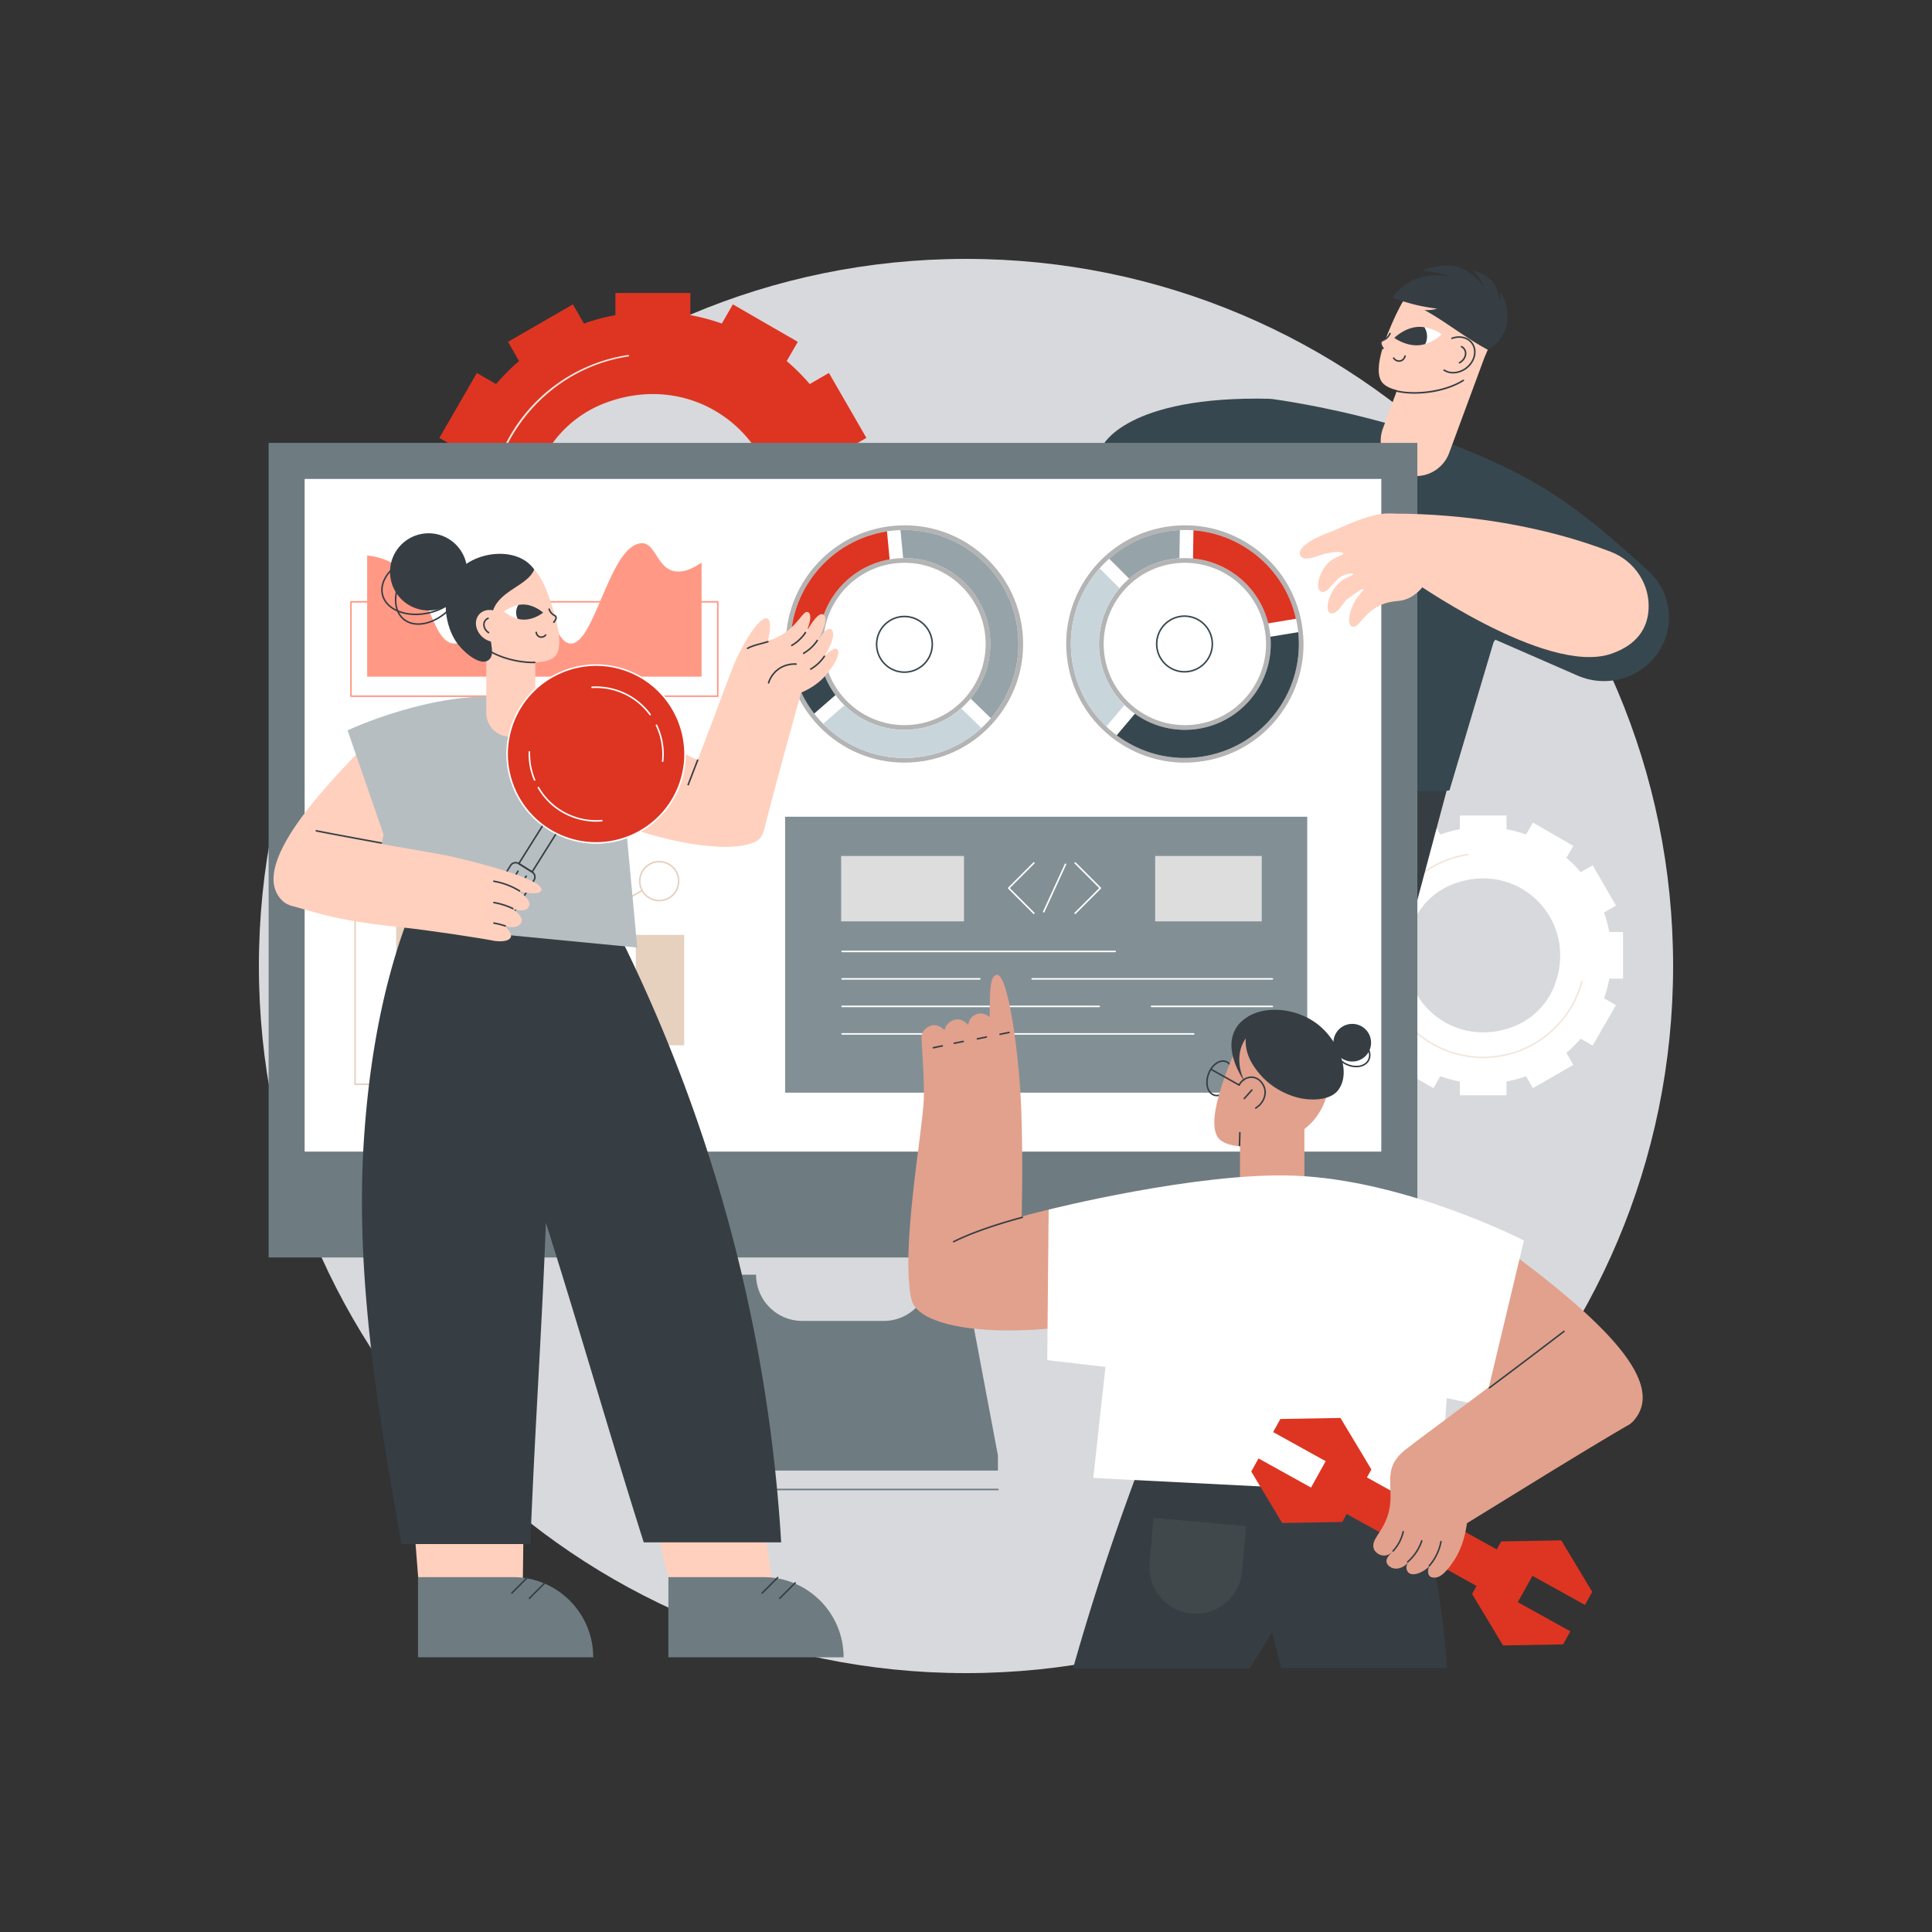
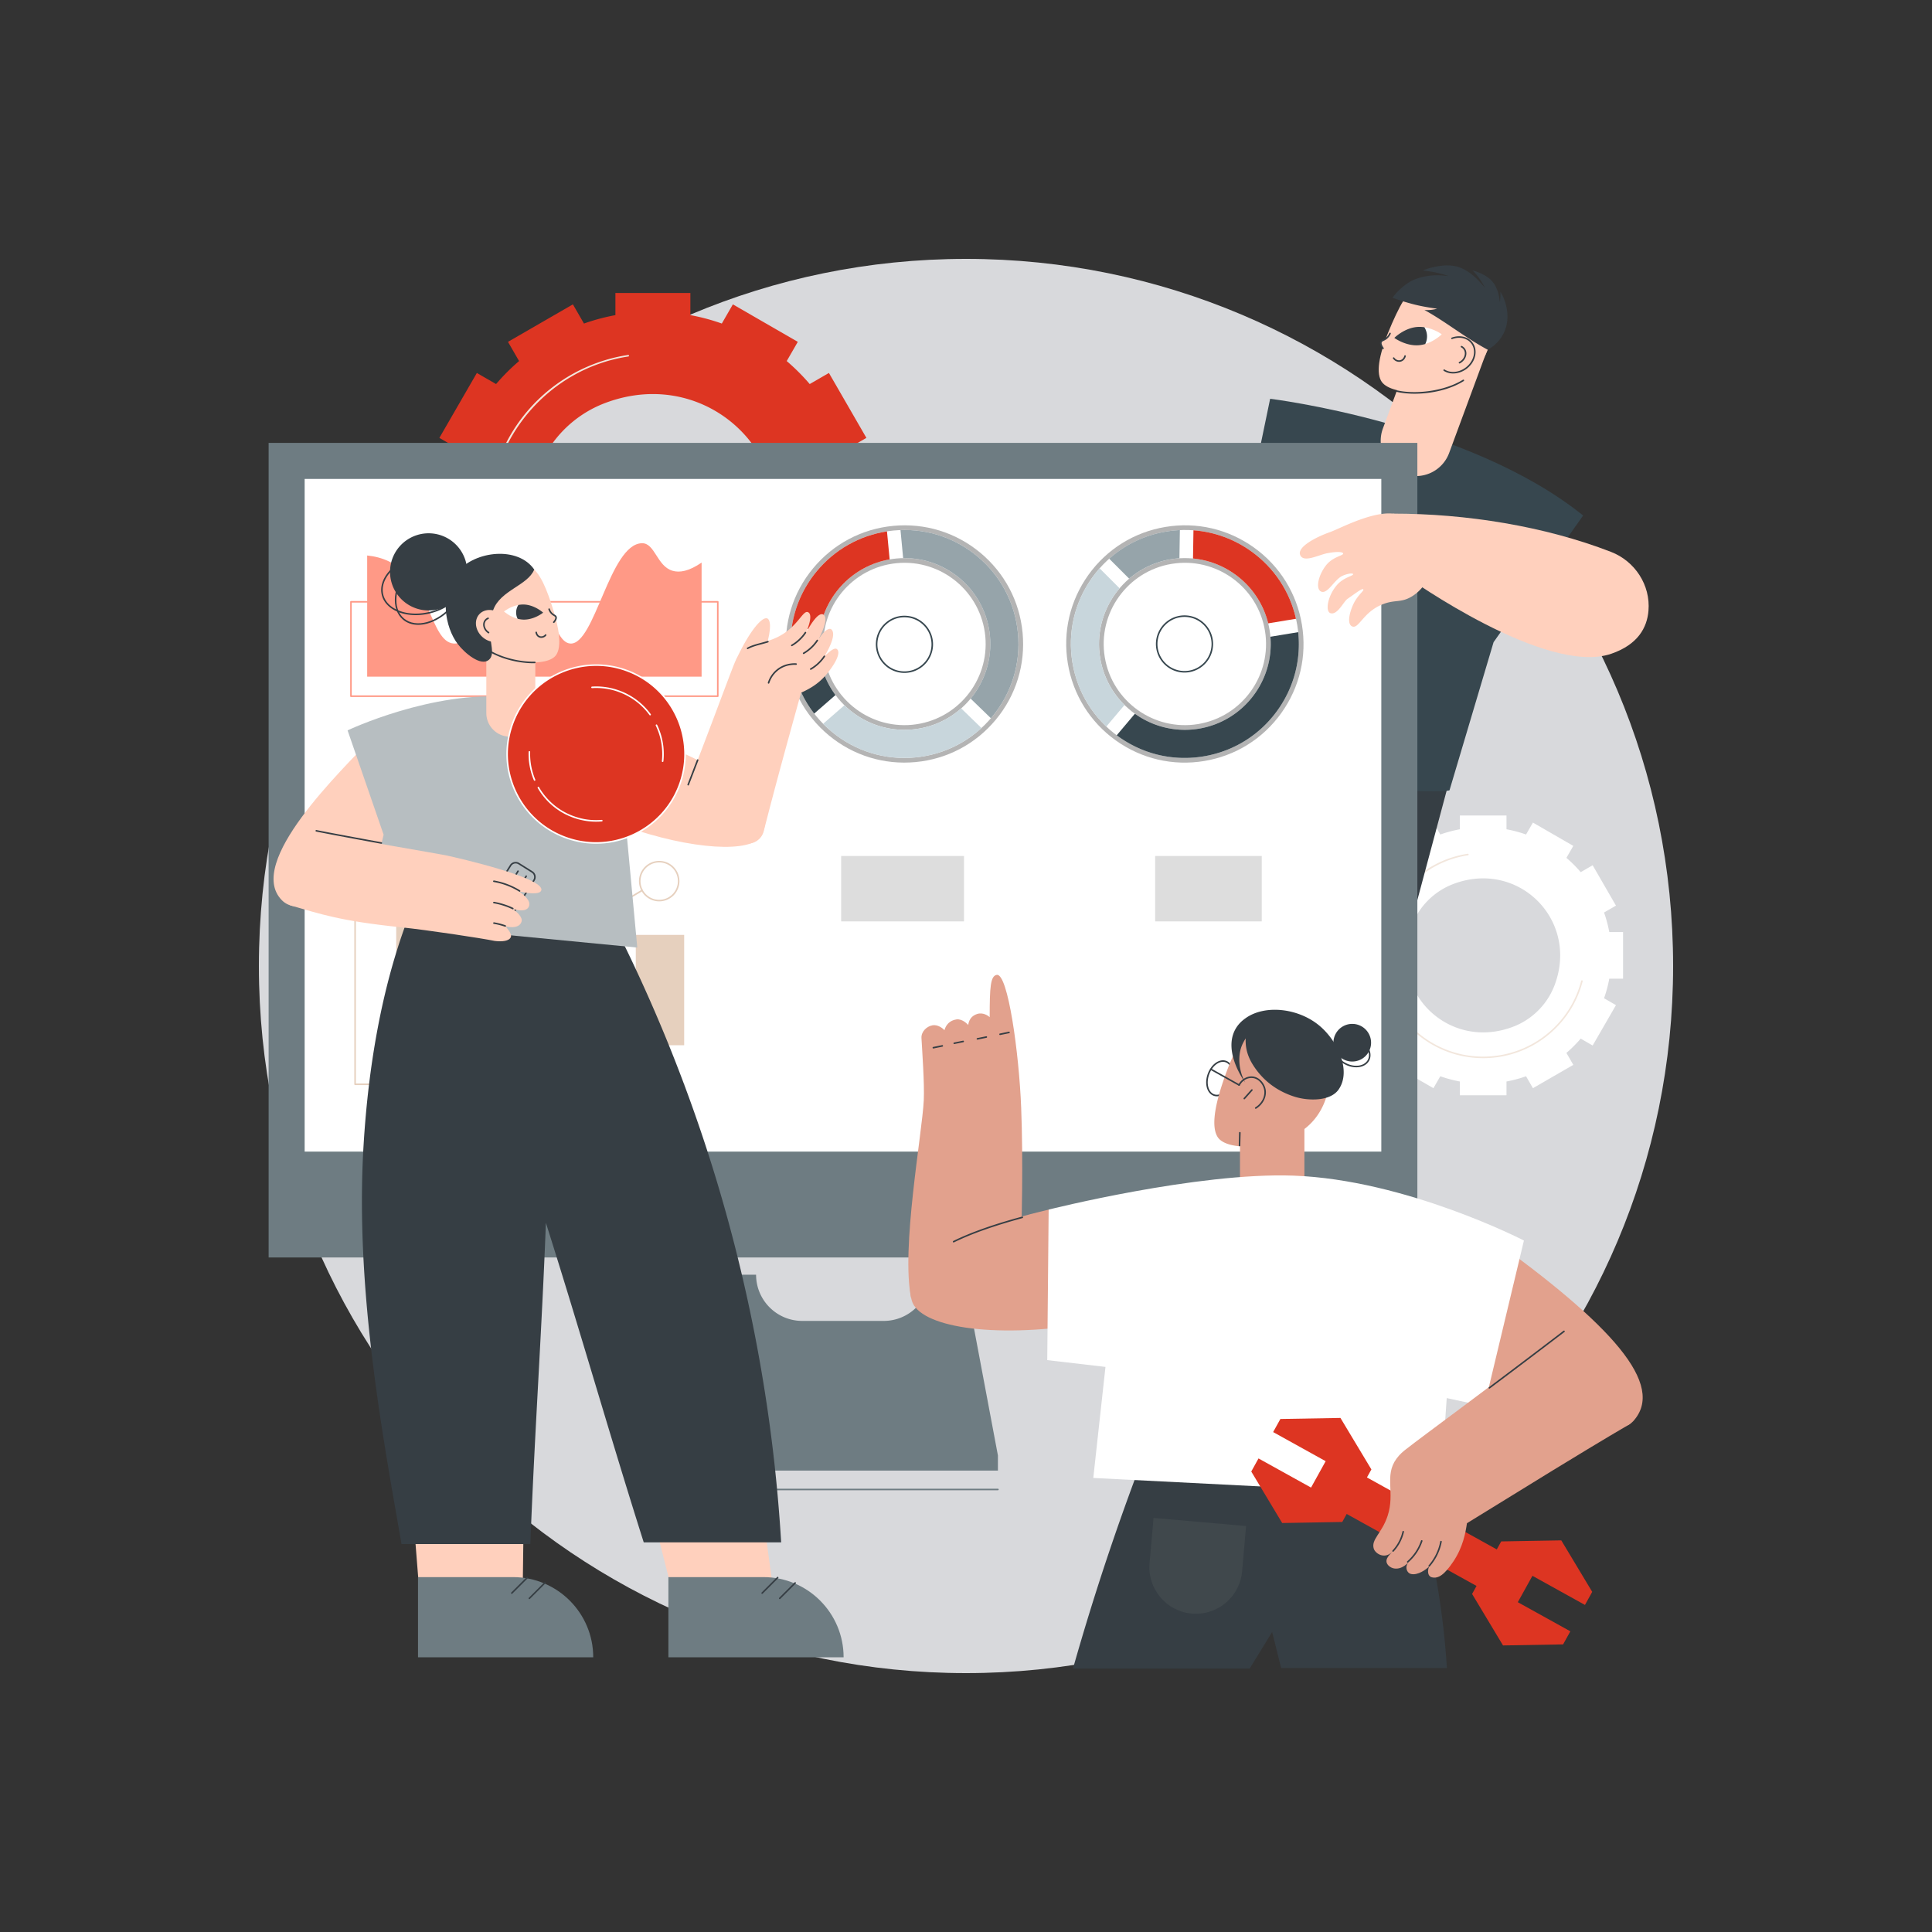
<svg xmlns="http://www.w3.org/2000/svg" width="470" height="470" fill="none">
  <rect width="100%" height="100%" fill="#333333" stroke="none" />
  <path fill="#D8D9DC" d="M235 407.02c95.005 0 172.02-77.016 172.02-172.02S330.005 62.98 235 62.98c-95.004 0-172.02 77.016-172.02 172.02S139.997 407.02 235 407.02Z" />
  <path fill="#DD3522" d="M213.541 116.866h-5.388a49.963 49.963 0 0 0-2.046-7.648l4.665-2.692-9.118-15.794-4.674 2.698a50.416 50.416 0 0 0-5.595-5.595l2.698-4.673-15.794-9.118-2.692 4.664a49.962 49.962 0 0 0-7.648-2.046v-5.388h-18.238v5.388a49.962 49.962 0 0 0-7.648 2.046l-2.692-4.664-15.794 9.118 2.698 4.673a50.347 50.347 0 0 0-5.595 5.595l-4.674-2.698-9.118 15.794 4.665 2.692a49.849 49.849 0 0 0-2.046 7.648h-5.388v18.238h5.388a49.818 49.818 0 0 0 2.046 7.648l-4.665 2.692 9.118 15.794 4.674-2.698a50.357 50.357 0 0 0 5.595 5.595l-2.698 4.674 15.794 9.118 2.692-4.664a49.96 49.96 0 0 0 7.648 2.045v5.388h18.238v-5.388a49.96 49.96 0 0 0 7.648-2.045l2.692 4.664 15.794-9.118-2.698-4.674a50.357 50.357 0 0 0 5.595-5.595l4.674 2.7 9.118-15.794-4.665-2.692a49.963 49.963 0 0 0 2.046-7.648h5.388v-18.24Zm-26.781 20.767a28.06 28.06 0 0 1-16.283 16.282c-25.458 9.624-49.203-14.12-39.577-39.579a28.057 28.057 0 0 1 16.282-16.283c25.459-9.624 49.204 14.121 39.578 39.58Z" />
  <path fill="#F2E6DC" d="M158.829 166.066c-22.102 0-40.082-17.98-40.082-40.082a40.055 40.055 0 0 1 9.806-26.267c6.261-7.21 14.882-11.957 24.273-13.369a.189.189 0 0 1 .056.372c-19.245 2.89-33.759 19.771-33.759 39.264 0 21.895 17.813 39.706 39.706 39.706 18.091 0 33.894-12.213 38.434-29.7a.188.188 0 1 1 .365.094c-4.583 17.653-20.537 29.982-38.799 29.982Z" />
  <path fill="#fff" d="M394.843 226.745h-3.352a30.94 30.94 0 0 0-1.273-4.756l2.901-1.675-5.672-9.823-2.906 1.678a31.321 31.321 0 0 0-3.48-3.479l1.679-2.907-9.823-5.672-1.676 2.901a31.17 31.17 0 0 0-4.756-1.273v-3.352h-11.344v3.352a30.94 30.94 0 0 0-4.756 1.273l-1.675-2.901-9.823 5.672 1.678 2.907a31.312 31.312 0 0 0-3.479 3.479l-2.907-1.678-5.672 9.823 2.901 1.675a31.17 31.17 0 0 0-1.273 4.756h-3.352v11.344h3.352a30.94 30.94 0 0 0 1.273 4.756l-2.901 1.676 5.672 9.823 2.907-1.679a31.493 31.493 0 0 0 3.479 3.48l-1.678 2.906 9.823 5.672 1.675-2.901a31.17 31.17 0 0 0 4.756 1.273v3.352h11.344v-3.352a30.94 30.94 0 0 0 4.756-1.273l1.676 2.901 9.823-5.672-1.679-2.906a31.416 31.416 0 0 0 3.48-3.48l2.906 1.679 5.672-9.823-2.901-1.676a31.17 31.17 0 0 0 1.273-4.756h3.352v-11.344Zm-16.657 12.918a17.445 17.445 0 0 1-10.127 10.127c-15.836 5.986-30.603-8.783-24.617-24.618a17.447 17.447 0 0 1 10.127-10.128c15.836-5.986 30.605 8.783 24.617 24.619Z" />
  <path fill="#F2E6DC" d="M360.813 257.419c-13.786 0-25.002-11.216-25.002-25.002a24.98 24.98 0 0 1 6.117-16.384 25.002 25.002 0 0 1 15.142-8.338.189.189 0 0 1 .056.373c-11.936 1.791-20.938 12.261-20.938 24.351 0 13.579 11.047 24.626 24.627 24.626 11.219 0 21.022-7.574 23.836-18.42a.188.188 0 0 1 .365.094c-2.858 11.011-12.811 18.702-24.201 18.702l-.002-.002Z" />
  <path fill="#363E44" d="m352.715 189.408-13.933 52.022-12.774-58.37 26.707 6.348Z" />
-   <path fill="#37474F" d="m360.695 154.271 23.07 10.075c7.243 3.164 15.76.583 19.911-6.033 3.942-6.281 2.818-14.414-2.696-19.434-5.76-5.245-12.777-11.426-16.815-14.229-7.696-5.343-23.47 29.621-23.47 29.621ZM268.223 108.476s5.553-12.28 40.764-11.464l1.31 14.752-42.074-3.288Z" />
  <path fill="#37474F" d="M308.988 97.012s48.149 5.85 76.144 28.399l-21.786 30.809-10.725 36.044c-3.012.838-27.578-.899-32.323-.196 0 0-.823.168-9.289.051-10.131-.139-3.632-10.359-26.786-19.443l18.119-43.612 6.646-32.052Z" />
  <path fill="#FFD0BD" d="M357.343 69.682c-.509-.333-5.442-3.451-10.391-1.553-3.682 1.414-5.72 4.634-8.322 10.553-3.065 6.969-3.924 11.564-2.681 13.906 1.963 3.702 13.592 3.807 20.118-.263 4.709-2.939 7.285-8.55 6.85-14.124-.434-5.558-5.245-8.304-5.57-8.519h-.004Z" />
  <path fill="#FFD0BD" d="M341.496 115.28a8.59 8.59 0 0 0 11.036-5.078l9.071-24.534a8.59 8.59 0 0 0-16.114-5.958l-9.071 24.534a8.59 8.59 0 0 0 5.078 11.036Z" />
  <path fill="#363E44" d="M344.142 95.778c-1.643 0-3.164-.163-4.429-.466a.187.187 0 0 1-.139-.227.188.188 0 0 1 .227-.14c4.256 1.018 11.436.337 16.085-2.564a.19.19 0 0 1 .26.06.19.19 0 0 1-.06.26c-3.456 2.156-8.041 3.076-11.942 3.076l-.002.001Z" />
  <path fill="#fff" d="M350.737 81.323s-1.649 1.653-4.017 2.364c-.499.148-.767-4.16-.228-4.08 2.408.363 4.245 1.716 4.245 1.716Z" />
  <path fill="#363E44" d="M339.199 82.201s2.753 2.027 5.937 1.786a7.44 7.44 0 0 0 1.591-.302 4.171 4.171 0 0 0-.215-4.072 7.591 7.591 0 0 0-1.714-.074c-3.187.243-5.599 2.662-5.599 2.662ZM340.358 88.024a1.8 1.8 0 0 1-1.476-.801.188.188 0 0 1 .051-.262.187.187 0 0 1 .261.051c.35.519.985.756 1.545.575.705-.227.886-1.007.888-1.015a.187.187 0 0 1 .223-.143.187.187 0 0 1 .143.224c-.009.041-.229.998-1.139 1.292a1.6 1.6 0 0 1-.496.077v.002Z" />
  <path fill="#FFD0BD" d="M338.146 81.135a3.12 3.12 0 0 1-.911 1.192c-.589.46-1.059.446-1.249.831-.127.258-.139.716.472 1.585l1.687-3.608h.001Z" />
  <path fill="#363E44" d="M336.46 84.93a.194.194 0 0 1-.154-.078c-.539-.765-.699-1.346-.487-1.777.136-.274.371-.385.641-.511.196-.092.416-.196.658-.385.359-.28.647-.658.856-1.12a.188.188 0 1 1 .342.153 3.289 3.289 0 0 1-.966 1.264c-.277.216-.529.332-.732.428-.254.119-.391.188-.464.339-.141.285.017.769.457 1.393a.188.188 0 0 1-.154.295h.003ZM353.508 90.853a4.25 4.25 0 0 1-2.284-.637.188.188 0 0 1 .201-.318c1.459.925 3.521.73 5.134-.487.987-.745 1.67-1.765 1.924-2.878.25-1.102.047-2.159-.57-2.978-.98-1.301-2.839-1.73-4.629-1.068a.186.186 0 0 1-.24-.111.186.186 0 0 1 .111-.24c1.945-.72 3.98-.241 5.061 1.193.684.91.911 2.078.635 3.288-.273 1.2-1.006 2.3-2.062 3.097-1 .754-2.166 1.14-3.279 1.14l-.002-.001Z" />
  <path fill="#363E44" d="M355.057 88.42a.19.19 0 0 1-.167-.101.19.19 0 0 1 .081-.254 2.85 2.85 0 0 0 .391-.244c.989-.747 1.289-2.023.669-2.847-.15-.199-.34-.357-.568-.47a.188.188 0 0 1 .168-.337c.28.14.517.335.701.58.744.989.412 2.502-.743 3.373-.141.105-.289.199-.444.278a.175.175 0 0 1-.086.02l-.002.002ZM344.337 67.911c3.739-1.393 6.63-.857 8.063-.769a28.228 28.228 0 0 0-6.274-1.325c.598-.256 1.234-.48 1.909-.658 1.919-.506 4.057-.833 6.1-.38 3.583.796 6.191 4.208 7.099 5.193a16.588 16.588 0 0 0-3.025-4.217c1.942.596 3.64 1.372 4.83 2.717.53.597.836 1.218 1.192 2.086.395.969.53 2.115.65 2.89.043-.306.098-.756.119-1.301.009-.224.026-.645.015-1.14a10.57 10.57 0 0 1 1.064 2.25c1.959 5.88-.867 10.025-4.159 11.824-5.519-2.966-10.353-6.909-15.403-9.672a8.94 8.94 0 0 0 3.095-.309c-3.277-.447-5.106-.9-6.127-1.178-1.604-.435-2.922-.828-4.706-1.487.497-.826 2.845-3.512 5.559-4.524h-.001Z" />
  <path fill="#6E7C82" d="M65.348 305.906h279.455V107.743H65.348v198.163Z" />
  <path fill="#fff" d="M336.033 280.152V116.509H74.113v163.643h261.92Z" />
  <path fill="#6E7C82" d="M175.659 310.104h8.274c0 6.206 5.03 11.237 11.236 11.237h19.812c6.206 0 11.236-5.031 11.236-11.237h8.274l8.274 43.968v3.677h-75.38v-3.677l8.274-43.968ZM242.766 362.533h-75.381a.188.188 0 0 1 0-.376h75.381a.188.188 0 0 1 0 .376Z" />
  <path fill="#fff" d="M302.053 234.837a7.203 7.203 0 1 0-14.32-1.57 7.203 7.203 0 0 0 14.32 1.57Z" />
  <path fill="#E6D0BE" d="M166.295 263.961h-79.91a.188.188 0 0 1-.188-.188v-60.255a.188.188 0 0 1 .376 0v60.067h79.722a.188.188 0 0 1 0 .376ZM145.3 223.316a.185.185 0 0 1-.161-.092.188.188 0 0 1 .065-.258l10.906-6.518a.188.188 0 1 1 .192.324l-10.906 6.518a.188.188 0 0 1-.096.026ZM138.395 221.573a.19.19 0 0 1-.158-.084l-14.777-22.497a.187.187 0 0 1 .314-.204l14.777 22.496a.187.187 0 0 1-.158.289h.002ZM105.702 206.971a.182.182 0 0 1-.149-.073.186.186 0 0 1 .034-.263l11.479-8.868a.188.188 0 1 1 .23.297l-11.48 8.868a.187.187 0 0 1-.114.039Z" />
  <path fill="#E6D0BE" d="M101.979 214.668a4.926 4.926 0 0 1-4.921-4.922 4.926 4.926 0 0 1 4.921-4.922 4.926 4.926 0 0 1 4.922 4.922 4.926 4.926 0 0 1-4.922 4.922Zm0-9.468a4.552 4.552 0 0 0-4.545 4.546 4.552 4.552 0 0 0 4.545 4.546 4.552 4.552 0 0 0 4.546-4.546 4.552 4.552 0 0 0-4.546-4.546ZM121.063 199.94a4.927 4.927 0 0 1-4.921-4.922 4.926 4.926 0 0 1 4.921-4.922 4.926 4.926 0 0 1 4.922 4.922 4.926 4.926 0 0 1-4.922 4.922Zm0-9.466a4.551 4.551 0 0 0-4.545 4.546 4.551 4.551 0 0 0 4.545 4.546 4.552 4.552 0 0 0 4.546-4.546 4.552 4.552 0 0 0-4.546-4.546ZM141.131 230.313a4.928 4.928 0 0 1-4.922-4.922 4.926 4.926 0 0 1 4.922-4.922 4.926 4.926 0 0 1 4.922 4.922 4.926 4.926 0 0 1-4.922 4.922Zm0-9.468a4.552 4.552 0 0 0-4.546 4.546 4.552 4.552 0 0 0 4.546 4.546 4.552 4.552 0 0 0 4.546-4.546 4.552 4.552 0 0 0-4.546-4.546ZM160.367 219.274a4.926 4.926 0 0 1-4.922-4.922 4.926 4.926 0 0 1 4.922-4.922 4.926 4.926 0 0 1 4.922 4.922 4.926 4.926 0 0 1-4.922 4.922Zm0-9.468a4.552 4.552 0 0 0-4.546 4.546 4.552 4.552 0 0 0 4.546 4.546 4.552 4.552 0 0 0 4.546-4.546 4.552 4.552 0 0 0-4.546-4.546ZM108.157 222H96.385v32.28h11.772V222ZM127.585 215.568h-11.773v38.711h11.773v-38.711ZM147.013 233.419H135.24v20.86h11.773v-20.86ZM166.442 227.429h-11.773v26.85h11.773v-26.85Z" />
  <path fill="#B4B4B4" d="M292.939 185.135c-7.607 1.254-15.247-.529-21.511-5.02-6.266-4.491-10.408-11.154-11.662-18.761-1.254-7.606.529-15.246 5.02-21.51 4.491-6.267 11.154-10.406 18.76-11.662 7.607-1.254 15.247.528 21.511 5.019 6.266 4.492 10.406 11.155 11.662 18.761 1.254 7.606-.528 15.247-5.02 21.511-4.491 6.266-11.154 10.408-18.76 11.662Zm-7.907-47.961c-10.745 1.771-18.043 11.953-16.272 22.697 1.771 10.744 11.953 18.043 22.698 16.272 10.744-1.771 18.042-11.953 16.271-22.698-1.771-10.744-11.953-18.042-22.697-16.271Z" />
  <path fill="#fff" d="M292.756 184.012c-7.306 1.205-14.643-.508-20.663-4.822-6.018-4.315-9.996-10.714-11.201-18.02-1.205-7.306.507-14.643 4.822-20.663 4.315-6.018 10.714-9.996 18.02-11.201 7.305-1.205 14.643.507 20.663 4.822 6.018 4.315 9.996 10.714 11.201 18.02 1.205 7.305-.508 14.643-4.822 20.663-4.315 6.018-10.714 9.996-18.02 11.201Zm-7.909-47.963c-11.363 1.875-19.084 12.643-17.21 24.008 1.875 11.363 12.643 19.084 24.008 17.209 11.363-1.874 19.084-12.643 17.209-24.007-1.874-11.363-12.643-19.084-24.007-17.21Z" />
  <path fill="#DD3522" d="M290.226 135.865c8.677.829 16.148 7.071 18.295 15.777l6.758-1.115c-1.494-6.629-5.314-12.406-10.883-16.399-4.198-3.01-9.039-4.751-14.062-5.121l-.109 6.858h.001Z" />
  <path fill="#37474F" d="M309.057 154.9c.916 10.742-6.598 20.582-17.414 22.366a20.808 20.808 0 0 1-15.553-3.636l-4.424 5.244c.141.105.282.21.427.314 6.018 4.314 13.355 6.027 20.663 4.822 7.306-1.205 13.705-5.183 18.02-11.201 3.991-5.569 5.754-12.267 5.042-19.024l-6.759 1.115h-.002Z" />
  <path fill="#96A4AA" d="M274.694 140.77a20.757 20.757 0 0 1 10.152-4.721 20.888 20.888 0 0 1 2.075-.236l.109-6.853a28.232 28.232 0 0 0-3.297.346c-5.245.865-10.022 3.158-13.895 6.61l4.856 4.856v-.002Z" />
  <path fill="#C8D6DC" d="M265.714 140.507c-4.315 6.018-6.027 13.356-4.822 20.663.994 6.033 3.882 11.448 8.245 15.58l4.426-5.247a20.784 20.784 0 0 1-5.928-11.446c-1.039-6.303.875-12.425 4.727-16.946l-4.855-4.854a27.935 27.935 0 0 0-1.793 2.25Z" />
  <path fill="#37474F" d="M288.157 163.614a6.965 6.965 0 0 1-6.956-6.956 6.965 6.965 0 0 1 6.956-6.956 6.965 6.965 0 0 1 6.956 6.956 6.965 6.965 0 0 1-6.956 6.956Zm0-13.536a6.588 6.588 0 0 0-6.58 6.58 6.587 6.587 0 0 0 6.58 6.58 6.586 6.586 0 0 0 6.58-6.58 6.587 6.587 0 0 0-6.58-6.58Z" />
  <path fill="#B4B4B4" d="M248.766 153.934c.727 7.674-1.578 15.173-6.49 21.114-4.913 5.941-11.844 9.615-19.518 10.342-7.674.728-15.174-1.577-21.115-6.49-5.94-4.912-9.614-11.844-10.341-19.518-.728-7.674 1.577-15.173 6.489-21.114 4.913-5.941 11.844-9.614 19.519-10.342 7.674-.727 15.173 1.577 21.114 6.49 5.941 4.912 9.614 11.844 10.342 19.518Zm-48.392 4.589c1.029 10.84 10.685 18.823 21.525 17.796 10.84-1.028 18.822-10.684 17.796-21.524-1.029-10.84-10.684-18.823-21.524-17.796-10.841 1.028-18.823 10.684-17.797 21.524Z" />
  <path fill="#fff" d="M247.632 154.041c.699 7.372-1.515 14.574-6.232 20.282-4.719 5.707-11.376 9.234-18.749 9.934-7.374.699-14.574-1.516-20.282-6.233-5.708-4.718-9.234-11.376-9.934-18.749-.699-7.371 1.515-14.574 6.232-20.281 4.719-5.708 11.376-9.235 18.75-9.934 7.371-.7 14.573 1.515 20.281 6.232 5.708 4.719 9.235 11.376 9.934 18.749Zm-48.391 4.589c1.086 11.466 11.3 19.909 22.765 18.823 11.466-1.087 19.909-11.301 18.822-22.765-1.086-11.466-11.3-19.909-22.765-18.823-11.466 1.087-19.909 11.301-18.822 22.765Z" />
  <path fill="#DD3522" d="M199.426 153.251c1.423-8.599 8.164-15.621 16.999-17.164l-.647-6.819c-6.716 1.034-12.743 4.448-17.108 9.729-3.292 3.982-5.362 8.689-6.078 13.677l6.834.581v-.004Z" />
  <path fill="#96A4AA" d="M219.711 135.773c10.78-.173 20.08 8.001 21.114 18.913.544 5.728-1.293 11.145-4.696 15.266l4.928 4.773c.114-.134.229-.267.342-.404 4.719-5.708 6.931-12.91 6.232-20.282-.699-7.371-4.226-14.03-9.934-18.749-5.281-4.365-11.842-6.586-18.633-6.339l.647 6.82v.002Z" />
  <path fill="#37474F" d="M203.251 169.083a20.773 20.773 0 0 1-4.012-10.453 20.965 20.965 0 0 1-.094-2.087l-6.829-.579a28.092 28.092 0 0 0 .119 3.313c.502 5.292 2.461 10.216 5.638 14.318l5.178-4.51v-.002Z" />
  <path fill="#C8D6DC" d="M202.369 178.024c5.707 4.719 12.91 6.932 20.281 6.233 6.088-.578 11.688-3.086 16.112-7.156l-4.93-4.775a20.766 20.766 0 0 1-11.827 5.125c-6.362.603-12.334-1.728-16.581-5.881l-5.176 4.509a28.01 28.01 0 0 0 2.121 1.943v.002Z" />
  <path fill="#37474F" d="M220.034 163.701a6.917 6.917 0 0 1-5.251-2.388 6.912 6.912 0 0 1-1.694-5.048 6.908 6.908 0 0 1 2.371-4.766 6.915 6.915 0 0 1 5.048-1.694c3.825.264 6.724 3.591 6.461 7.419a6.966 6.966 0 0 1-6.935 6.477Zm-.015-13.536a6.524 6.524 0 0 0-4.311 1.618 6.536 6.536 0 0 0-2.243 4.508 6.546 6.546 0 0 0 1.602 4.776 6.533 6.533 0 0 0 4.508 2.242c3.619.249 6.768-2.491 7.018-6.111a6.588 6.588 0 0 0-6.574-7.033Z" />
  <path fill="#FF9986" d="M174.615 169.555H85.377a.188.188 0 0 1-.188-.188v-22.962c0-.104.085-.188.189-.188h89.237c.104 0 .188.084.188.188v22.962a.188.188 0 0 1-.188.188Zm-89.05-.376h88.862v-22.586H85.566v22.586Z" />
  <path fill="#FF9986" d="M163.584 138.847c-3.805-1.154-4.256-6.777-7.43-6.698-7.86.199-11.428 24.731-17.39 24.408-4.922-.267-5.726-17.163-11.424-17.71-6.082-.584-10.372 18.161-16.941 17.71-5.768-.397-5.539-15.061-15.758-19.971-1.717-.826-3.518-1.271-5.32-1.448v29.48h81.358v-27.756c-3.07 2.109-5.356 2.51-7.091 1.983l-.004.002Z" />
-   <path fill="#829096" d="M318.013 198.688H190.994v67.123h127.019v-67.123Z" />
  <path fill="#fff" d="M251.519 222.362a.193.193 0 0 1-.134-.054l-6.125-6.125a.188.188 0 0 1 0-.265l6.125-6.125a.186.186 0 0 1 .265 0 .186.186 0 0 1 0 .265l-5.991 5.991 5.991 5.992a.186.186 0 0 1 0 .265.181.181 0 0 1-.133.055l.002.001ZM261.552 222.362a.197.197 0 0 1-.134-.054.189.189 0 0 1 0-.266l5.992-5.991-5.992-5.992a.188.188 0 0 1 .265-.265l6.125 6.125a.186.186 0 0 1 0 .265l-6.125 6.125a.181.181 0 0 1-.133.055l.002-.002ZM253.915 221.987a.188.188 0 0 1-.171-.267l5.286-11.538a.189.189 0 0 1 .25-.092.188.188 0 0 1 .092.25l-5.286 11.537c-.032.07-.1.11-.171.11Z" />
  <path fill="#DDD" d="M306.95 208.236h-25.934v15.908h25.934v-15.908Z" />
-   <path fill="#fff" d="M271.286 231.638h-66.422a.188.188 0 1 1 0-.376h66.422a.188.188 0 0 1 0 .376ZM309.513 238.327h-58.425a.188.188 0 0 1 0-.376h58.425a.188.188 0 0 1 0 .376ZM238.345 238.327h-33.483a.188.188 0 1 1 0-.376h33.483a.188.188 0 0 1 0 .376ZM309.513 245.016h-29.366a.188.188 0 0 1 0-.376h29.366a.188.188 0 0 1 0 .376ZM267.406 245.016h-62.542a.188.188 0 1 1 0-.376h62.542a.188.188 0 0 1 0 .376ZM290.4 251.707h-85.536a.188.188 0 0 1 0-.376H290.4a.19.19 0 0 1 .188.188.19.19 0 0 1-.188.188Z" />
+   <path fill="#fff" d="M271.286 231.638h-66.422a.188.188 0 1 1 0-.376h66.422a.188.188 0 0 1 0 .376M309.513 238.327h-58.425a.188.188 0 0 1 0-.376h58.425a.188.188 0 0 1 0 .376ZM238.345 238.327h-33.483a.188.188 0 1 1 0-.376h33.483a.188.188 0 0 1 0 .376ZM309.513 245.016h-29.366a.188.188 0 0 1 0-.376h29.366a.188.188 0 0 1 0 .376ZM267.406 245.016h-62.542a.188.188 0 1 1 0-.376h62.542a.188.188 0 0 1 0 .376ZM290.4 251.707h-85.536a.188.188 0 0 1 0-.376H290.4a.19.19 0 0 1 .188.188.19.19 0 0 1-.188.188Z" />
  <path fill="#DDD" d="M234.513 208.236h-29.886v15.908h29.886v-15.908Z" />
  <path fill="#FFD0BD" d="M323.644 129.41c2.675-.957 13.158-6.714 17.768-3.584 4.643 3.155 6.373 9.109 6.138 14.713a1.156 1.156 0 0 1-.051.049c-.711 1.382-1.987 3.339-4.217 4.617-2.543 1.459-3.891.64-6.815 1.76-4.935 1.891-5.907 6.227-7.586 5.396-1.15-.572-.693-3.121.329-5.338 1.051-2.276 2.689-3.307 2.444-3.637-.267-.363-1.795.898-3.84 2.293-.95.649-2.463 4.033-4.15 3.486-1.346-.436-.654-4.349 1.657-6.934 1.635-1.827 3.995-2.145 3.848-2.568-.111-.318-1.511-.094-2.662.459-1.899.912-3.484 4.358-5.027 3.824-1.514-.525-.85-3.929 1.126-6.441 1.666-2.117 4.315-2.344 4.134-2.873-.126-.37-1.333-.515-3.837-.052-2.091.385-5.905 2.481-6.634.355-.615-1.788 3.34-4.083 7.379-5.525h-.004Z" />
  <path fill="#FFD0BD" d="M391.897 134.251c5.847 2.263 9.652 8.086 9.129 14.329-.344 4.095-2.553 8.227-9.061 10.464-15.847 5.448-49.512-18.569-49.512-18.569l-3.67-15.525c17.952-.017 37.019 3.072 53.114 9.301Z" />
  <path fill="#363E44" d="M296.026 266.701c-.265 0-.526-.045-.776-.134-.807-.287-1.397-1.008-1.666-2.026-.261-.995-.184-2.161.216-3.283.402-1.122 1.081-2.074 1.914-2.675.853-.619 1.767-.799 2.574-.512.806.288 1.396 1.008 1.665 2.027.262.995.185 2.16-.216 3.283-.402 1.122-1.081 2.073-1.914 2.675-.588.427-1.207.645-1.797.645Zm1.487-8.387c-.513 0-1.056.194-1.579.573-.773.559-1.404 1.446-1.78 2.497-.376 1.053-.45 2.139-.207 3.061.235.895.744 1.524 1.429 1.769.684.244 1.475.081 2.227-.463.773-.558 1.405-1.445 1.781-2.496.376-1.053.449-2.14.206-3.061-.236-.895-.744-1.525-1.428-1.769a1.896 1.896 0 0 0-.649-.111Z" />
  <path fill="#E2A18D" d="M297.956 261.925c2.265-6.35 4.145-9.853 7.87-11.599 5.004-2.346 10.37.53 10.924.838.356.198 5.565 2.694 6.434 8.443.857 5.678-1.324 11.611-5.86 15.046v12.684a7.374 7.374 0 0 1-7.374 7.374h-.923a7.373 7.373 0 0 1-7.373-7.374v-8.473c-2.583-.216-4.627-.964-5.446-2.273-1.467-2.344-.918-7.187 1.748-14.666Z" />
  <path fill="#363E44" d="M301.439 264.144a.188.188 0 0 1-.092-.025l-6.787-3.799a.188.188 0 0 1 .185-.327l6.786 3.799a.188.188 0 0 1-.092.352ZM301.538 278.853h-.006a.186.186 0 0 1-.182-.194l.082-3.102a.188.188 0 0 1 .188-.182h.006a.186.186 0 0 1 .182.194l-.082 3.102a.188.188 0 0 1-.188.182ZM302.699 267.43a.187.187 0 0 1-.137-.314c.352-.383.662-.736.991-1.109.269-.304.545-.616.857-.962a.187.187 0 0 1 .265-.013.187.187 0 0 1 .013.265c-.312.346-.586.658-.855.96-.331.374-.643.728-.997 1.115a.185.185 0 0 1-.139.06l.002-.002ZM303.039 247.681c-.558.397-1.711 1.233-2.54 2.76-2.95 5.439 2.1 12.474 2.429 12.917a11.615 11.615 0 0 1-1.434-5.63c.011-2.79 1.026-4.225 1.545-5.129-.06 1.502.055 3.73 1.767 6.452 2.886 4.589 6.902 6.755 10.293 7.795 3.102.951 8.534 1.148 10.575-1.837 3.055-4.467-.139-11.564-4.527-15.343-5.143-4.429-13.361-5.352-18.106-1.987l-.002.002Z" />
  <path fill="#363E44" d="M328.867 258.241a4.58 4.58 0 1 0 0-9.158 4.58 4.58 0 0 0 0 9.158Z" />
  <path fill="#363E44" d="M329.925 259.64c-.876 0-1.822-.228-2.722-.702-1.119-.588-2.001-1.466-2.486-2.472-.494-1.025-.518-2.059-.067-2.912.449-.854 1.316-1.419 2.44-1.591 1.102-.169 2.326.064 3.444.653 2.326 1.226 3.471 3.641 2.553 5.384-.564 1.07-1.773 1.641-3.162 1.641v-.001Zm-2.115-7.353c-.226 0-.447.017-.664.049-1.002.152-1.771.648-2.163 1.395-.393.746-.367 1.66.073 2.573.449.933 1.274 1.751 2.322 2.303 2.143 1.13 4.555.779 5.376-.782.822-1.56-.253-3.747-2.395-4.876-.825-.435-1.709-.662-2.547-.662h-.002ZM305.485 269.739a.189.189 0 0 1-.097-.35c1.688-1.039 2.538-2.925 2.066-4.585-.337-1.181-1.38-2.487-2.877-2.562-1.195-.061-2.355.646-2.972 1.799a.187.187 0 1 1-.331-.177c.686-1.28 1.991-2.064 3.322-1.998 1.683.084 2.848 1.528 3.219 2.835.517 1.82-.401 3.88-2.232 5.008a.182.182 0 0 1-.098.028v.002ZM280.13 349.25a606.329 606.329 0 0 0-19.105 56.663h42.988l5.46-8.894c.91 3.513 1.295 5.258 2.205 8.772h40.311c-.729-11.564-2.442-23.072-5.926-37.516a230.015 230.015 0 0 0-6.653-22.484l-59.278 3.459h-.002Z" />
  <path fill="#40484C" d="m303.131 371.24-22.506-1.974-.968 11.03c-.545 6.215 4.052 11.696 10.267 12.241 6.215.545 11.695-4.052 12.241-10.267l.968-11.03h-.002Z" />
  <path fill="#E2A18D" d="M261.969 294.713c-2.474.524-4.594-.987-6.86-.448-24.088 5.732-36.201 12.406-33.278 22.194 1.856 6.211 19.129 9.272 42.099 5.664-.507-9.285-1.098-16.189-1.961-27.41ZM362.415 300.963c29.494 21.203 43.011 35.905 34.869 44.805-4.725 5.162-25.878-.472-49.948-16.146 4.534-8.913 9.321-18.02 15.081-28.659h-.002Z" />
  <path fill="#fff" d="M370.726 301.785s-28.661-14.799-56.086-15.788c-23.374-.842-59.532 8.263-59.532 8.263l-.344 36.622 14.165 1.647-2.964 27.014 84.335 4.282 1.647-23.712 9.142 1.97 9.637-40.298Z" />
  <path fill="#E2A18D" d="M248.176 305.763c.444-7.226.741-23.72.246-36.319-.518-13.234-3.212-32.697-5.929-32.286-1.547.235-1.73 2.965-1.73 10.295-.37-.37-1.647-1.235-3.047-.782-2.072.671-2.113 2.514-2.183 2.677-.114-.135-1.4-1.564-2.863-1.352-1.649.241-2.572 1.352-2.91 2.614-.297-.329-1.516-1.427-2.916-1.181-1.44.254-2.76 1.564-2.677 3.089.15 2.795.759 11.094.562 15.168-.386 8.018-5.58 36.306-3.074 48.043 8.868-5.409 17.651-4.557 26.519-9.966h.002Z" />
  <path fill="#363E44" d="M231.993 302.251a.188.188 0 0 1-.083-.357c4.238-2.085 9.714-4.025 16.738-5.931a.19.19 0 0 1 .231.131.191.191 0 0 1-.132.232c-7.001 1.9-12.453 3.831-16.669 5.905a.19.19 0 0 1-.083.019l-.002.001ZM243.284 251.796a.187.187 0 0 1-.184-.151.187.187 0 0 1 .146-.221l2.173-.444a.188.188 0 1 1 .076.368l-2.174.444c-.013.002-.024.004-.037.004ZM237.768 252.911a.189.189 0 0 1-.037-.373l2.173-.443a.189.189 0 0 1 .222.146.189.189 0 0 1-.147.222l-2.173.444c-.013.002-.025.004-.038.004ZM232.139 253.986a.188.188 0 0 1-.037-.372l2.173-.444a.19.19 0 0 1 .222.147.19.19 0 0 1-.147.222l-2.173.443c-.013.002-.025.004-.038.004ZM227.055 255.065a.188.188 0 0 1-.037-.372l2.173-.444a.19.19 0 0 1 .222.147.189.189 0 0 1-.147.222l-2.173.444c-.013.001-.025.003-.038.003Z" />
  <path fill="#DD3522" d="m332.538 359.418 31.586 17.511 1.079-1.948 14.611-.254 7.526 12.527-1.763 3.183-12.779-7.086-3.559 6.418 12.781 7.084-1.766 3.183-14.611.254-7.526-12.527 1.08-1.947-31.586-17.511-1.079 1.948-14.612.254-7.525-12.527 1.763-3.183 12.78 7.086 3.557-6.418-12.778-7.084 1.763-3.183 14.612-.254 7.525 12.527-1.079 1.947Z" />
  <path fill="#E2A18D" d="M382.934 321.744h-.002c-21.131 16.209-36.434 27.305-41.023 30.916-.481.378-1.331 1.042-2.164 2.172-3.081 4.186-.301 8.243-2.181 13.949-1.404 4.26-4.089 5.725-3.355 7.996.372 1.152 2.66 2.709 4.596.631-1.038 1.061-2.254 2.245-.955 3.516 1.579 1.386 3.73.429 4.805-.908-.968 1.203-.441 2.668.656 2.901 1.608.34 3.619-1.077 4.388-1.875-.515 1.046-.368 2.369.542 2.642 1.662.496 3.217-.688 5.316-3.813 2.366-3.519 2.978-7.067 3.311-9.315 15.976-9.819 26.478-16.401 39.542-24.07 2.674-1.568-6.273-17.927-13.479-24.746l.003.004Z" />
  <path fill="#363E44" d="M362.326 337.804a.188.188 0 0 1-.112-.338c6.39-4.788 12.327-9.28 18.151-13.735a.186.186 0 0 1 .263.036.187.187 0 0 1-.035.263 2310.589 2310.589 0 0 1-18.156 13.737.193.193 0 0 1-.112.037h.001ZM338.894 377.501a.188.188 0 0 1-.128-.051.187.187 0 0 1-.011-.265 10.034 10.034 0 0 0 2.425-4.608.185.185 0 0 1 .225-.141.185.185 0 0 1 .141.225 10.414 10.414 0 0 1-2.517 4.779.19.19 0 0 1-.137.061h.002ZM342.459 380.146a.19.19 0 0 1-.141-.064.189.189 0 0 1 .017-.265 11.607 11.607 0 0 0 3.354-5.016.19.19 0 0 1 .238-.118.19.19 0 0 1 .119.238 11.899 11.899 0 0 1-1.356 2.772 12.06 12.06 0 0 1-2.105 2.406.183.183 0 0 1-.124.047h-.002ZM347.693 381.116a.187.187 0 0 1-.143-.31 12.513 12.513 0 0 0 1.816-2.764 12.43 12.43 0 0 0 1-3.036.188.188 0 1 1 .369.071 12.768 12.768 0 0 1-2.903 5.977.19.19 0 0 1-.143.066l.004-.004Z" />
  <path fill="#FFD0BD" d="M127.054 394.747h-24.448l-5.13-64.773h30.433l-.855 64.773Z" />
  <path fill="#6E7C82" d="M144.316 403.168H101.69v-19.501h23.124c10.771 0 19.502 8.73 19.502 19.501Z" />
  <path fill="#363E44" d="M124.504 387.739a.188.188 0 0 1-.134-.32l3.762-3.762a.188.188 0 0 1 .265.265l-3.761 3.762a.185.185 0 0 1-.134.055h.002ZM128.779 389.021a.19.19 0 0 1-.133-.055.186.186 0 0 1 0-.265l3.762-3.762a.188.188 0 0 1 .265.265l-3.762 3.762a.185.185 0 0 1-.134.055h.002Z" />
  <path fill="#FFD0BD" d="m188.09 386.644-23.639 4.164-14.052-55.337 29.998-5.137 7.693 56.31Z" />
  <path fill="#6E7C82" d="M205.226 403.168h-42.625v-19.501h23.124c10.77 0 19.501 8.73 19.501 19.501Z" />
  <path fill="#363E44" d="M185.413 387.739a.19.19 0 0 1-.133-.055.186.186 0 0 1 0-.265l3.761-3.762a.188.188 0 1 1 .266.265l-3.762 3.762a.185.185 0 0 1-.134.055h.002ZM189.688 389.021a.188.188 0 0 1-.133-.32l3.762-3.762a.188.188 0 0 1 .265.265l-3.762 3.762a.185.185 0 0 1-.133.055h.001ZM99.07 223.878c-6.308 16.814-9.474 35.827-10.617 54.61-2.168 35.603 4.886 72.013 9.223 97.14h31.346c.973-26.05 2.803-52.097 3.778-78.146 8.22 25.91 15.582 51.818 23.801 77.728h33.434a384.42 384.42 0 0 0-15.882-88.593 383.88 383.88 0 0 0-25.908-63.937c-18.556.324-32.487 1.091-49.172 1.2l-.004-.002Z" />
  <path fill="#FFD0BD" d="M158.451 179.816c20.641 8.569 30.714 15.845 26.831 23.393-2.252 4.378-16.893 3.638-33.537-2.262 1.675-6.86 4.497-12.874 6.706-21.131ZM90.794 179.215c-7.684 8.21-31.237 30.648-22.222 39.784 7.456 7.558 29.484-15.241 37.617-22.936-5.133-5.615-10.263-11.233-15.395-16.848Z" />
  <path fill="#B7BEC1" d="M84.556 177.68s20.569-9.779 39.453-8.093c18.883 1.686 37.347 9.105 37.347 9.105l-9.021 22.93 2.698 28.89-66.766-6.444 5.057-21.011-8.766-25.375-.002-.002Z" />
  <path fill="#FFD0BD" d="M164.729 197.785c7.392-18.826 12.276-32.324 13.947-36.434.175-.431.482-1.19 1.13-2.034 2.408-3.129 5.689-2.39 9.723-4.524 4.578-2.419 5.785-6.375 7.011-5.878.854.344.818 1.964-.451 4.972 1.227-2.175 3.019-5.051 4.22-4.371 1.345.861-.366 4.49-1.507 6.633 1.381-2.594 2.893-3.563 3.466-3.016.905.861.301 3.123-1.658 6.483 2.001-1.942 2.775-2.115 3.166-1.508.713 1.109-.951 3.839-2.79 6.029-2.072 2.465-4.532 3.657-6.102 4.373-3.811 13.722-6.242 22.552-9.094 33.697a4.015 4.015 0 0 1-5.217 2.794c-6.006-2.1-9.351-3.392-15.841-7.218l-.003.002Z" />
  <path fill="#363E44" d="M167.414 191.083a.19.19 0 0 1-.175-.255c.807-2.082 1.576-4.08 2.307-5.986a.19.19 0 0 1 .243-.109.19.19 0 0 1 .109.242c-.732 1.908-1.501 3.907-2.307 5.988a.186.186 0 0 1-.175.12h-.002Z" />
  <path fill="#FFD0BD" d="M186.285 157.614c1.565-4.879 1.095-6.97.312-7.193-1.314-.376-4.354 3.243-7.536 10.086 2.084-.626 5.139-2.267 7.224-2.893Z" />
  <path fill="#363E44" d="M186.973 166.308a.188.188 0 0 1-.179-.246 6.763 6.763 0 0 1 2.189-3.217c1.829-1.475 3.891-1.526 4.694-1.479a.19.19 0 0 1 .177.199.187.187 0 0 1-.2.177c-.757-.045-2.709.004-4.436 1.397a6.393 6.393 0 0 0-2.067 3.038.187.187 0 0 1-.178.131ZM181.877 157.912a.19.19 0 0 1-.166-.098.187.187 0 0 1 .075-.255c1.002-.549 2.108-.844 3.281-1.158.545-.147 1.109-.297 1.692-.482a.188.188 0 0 1 .113.358c-.591.186-1.158.338-1.707.485-1.149.308-2.236.597-3.196 1.124a.197.197 0 0 1-.091.022l-.001.004ZM192.623 157.196a.19.19 0 0 1-.096-.352 9.934 9.934 0 0 0 3.254-3.049.19.19 0 0 1 .262-.051.19.19 0 0 1 .051.262 10.392 10.392 0 0 1-1.826 2.06c-.479.414-1 .784-1.551 1.104a.19.19 0 0 1-.094.026ZM195.502 159.116a.19.19 0 0 1-.096-.352 9.941 9.941 0 0 0 3.254-3.049.189.189 0 1 1 .312.211 10.363 10.363 0 0 1-1.825 2.06c-.479.414-1.002.786-1.551 1.104a.202.202 0 0 1-.094.026ZM197.23 162.956a.192.192 0 0 1-.163-.094.186.186 0 0 1 .068-.257c.53-.309 1.032-.666 1.494-1.064a9.98 9.98 0 0 0 1.76-1.986.187.187 0 0 1 .261-.05.187.187 0 0 1 .051.261 10.34 10.34 0 0 1-3.377 3.164.19.19 0 0 1-.094.026Z" />
  <path fill="#FFD0BD" d="M118.36 137.368c.476-.252 5.076-2.595 9.278-.517 3.126 1.545 4.659 4.549 6.465 9.975 2.128 6.388 2.508 10.505 1.222 12.466-2.032 3.098-12.282 2.239-17.694-1.88-3.907-2.974-5.715-8.127-4.875-13 .838-4.86 5.3-6.885 5.604-7.044Z" />
  <path fill="#FFD0BD" d="M124.485 150.041h-.438a5.738 5.738 0 0 0-5.739 5.739v17.685a5.74 5.74 0 0 0 5.739 5.74h.438a5.74 5.74 0 0 0 5.74-5.74V155.78a5.74 5.74 0 0 0-5.74-5.739Z" />
  <path fill="#363E44" d="M129.674 161.345c-3.647 0-8.693-1.147-12.156-3.783a.188.188 0 1 1 .228-.298c3.528 2.684 8.747 3.791 12.349 3.699.096-.007.19.079.194.183a.189.189 0 0 1-.182.193c-.141.004-.286.006-.431.006h-.002ZM107.158 148.051a9.386 9.386 0 1 0-5.874-17.829 9.386 9.386 0 0 0 5.874 17.829Z" />
  <path fill="#363E44" d="M101.139 149.646c-4.065 0-7.443-1.828-8.238-4.806-1.034-3.865 2.67-8.225 8.257-9.719 5.587-1.495 10.973.434 12.007 4.299.504 1.886-.086 3.939-1.662 5.779-1.558 1.822-3.901 3.221-6.595 3.943a14.602 14.602 0 0 1-3.769.506v-.002Zm3.801-14.659c-1.184 0-2.429.16-3.686.497-5.387 1.44-8.972 5.595-7.992 9.259.98 3.664 6.16 5.474 11.547 4.032 2.622-.701 4.897-2.058 6.407-3.822 1.492-1.744 2.054-3.675 1.584-5.437-.751-2.808-3.972-4.529-7.86-4.529Z" />
  <path fill="#363E44" d="M101.741 152.007c-1.404 0-2.692-.408-3.707-1.265-3.057-2.581-2.508-8.276 1.222-12.696 1.799-2.132 4.063-3.654 6.375-4.29 2.337-.643 4.444-.303 5.937.957 3.057 2.581 2.508 8.276-1.222 12.696-2.491 2.951-5.783 4.598-8.603 4.598h-.002Zm6.116-18.191c-.675 0-1.388.1-2.126.303-2.239.615-4.437 2.096-6.188 4.17-3.596 4.26-4.166 9.717-1.267 12.165 2.899 2.448 8.184.972 11.782-3.288 3.597-4.26 4.166-9.718 1.267-12.165-.928-.784-2.12-1.185-3.468-1.185Z" />
  <path fill="#363E44" d="M129.961 138.55c-3.963-5.724-14.307-4.568-18.619.495-4.608 5.41-3.07 13.568-.006 17.598 1.822 2.395 5.646 5.443 7.537 3.92 2.288-1.844-1.158-5.961 1.117-12.188 1.757-4.809 8.403-5.935 9.971-9.823v-.002Z" />
  <path fill="#FFD0BD" d="M122.146 149.631c1.731 1.575 2.055 4.04.722 5.503-1.333 1.462-3.817 1.372-5.546-.205-1.732-1.576-2.055-4.04-.722-5.503 1.333-1.463 3.816-1.372 5.546.205Z" />
  <path fill="#363E44" d="M118.854 154.081a.191.191 0 0 1-.101-.03 2.622 2.622 0 0 1-.371-.284 2.547 2.547 0 0 1-.827-1.534c-.077-.585.083-1.126.448-1.529.186-.203.411-.357.673-.458a.188.188 0 0 1 .242.107.186.186 0 0 1-.107.242 1.365 1.365 0 0 0-.53.361c-.29.318-.416.754-.354 1.226.064.485.314.948.707 1.305.1.09.207.173.32.246a.188.188 0 0 1-.102.346l.002.002Z" />
  <path fill="#fff" d="M122.605 148.755s1.488-1.205 3.484-1.583c.425-.081.267 3.47-.171 3.354-1.933-.51-3.313-1.771-3.313-1.771Z" />
  <path fill="#373E44" d="M127.424 147.061a6.297 6.297 0 0 0-1.331.111 3.436 3.436 0 0 0-.177 3.352c.44.116.91.193 1.397.209 2.63.078 4.818-1.694 4.818-1.694s-2.077-1.901-4.707-1.98v.002Z" />
  <path fill="#363E44" d="M131.685 155.183c-.188 0-.376-.036-.552-.113-.756-.323-.869-1.16-.873-1.196a.188.188 0 0 1 .164-.21.187.187 0 0 1 .21.163c0 .006.091.658.649.897.442.19.98.043 1.307-.355a.188.188 0 1 1 .291.238 1.55 1.55 0 0 1-1.192.574l-.004.002ZM134.722 151.55a.187.187 0 0 1-.143-.31c.41-.481.579-.863.487-1.103-.047-.123-.147-.185-.35-.305a3.043 3.043 0 0 1-.584-.421 2.775 2.775 0 0 1-.72-1.147.188.188 0 1 1 .355-.122c.137.4.346.735.622.994.186.175.363.279.517.371.215.126.416.244.512.494.148.388-.032.873-.553 1.482a.19.19 0 0 1-.143.066v.001ZM124.496 219.071a.189.189 0 0 1-.16-.288l3.512-5.73a.188.188 0 1 1 .322.197l-3.512 5.73a.188.188 0 0 1-.16.091h-.002ZM122.513 217.843a.19.19 0 0 1-.16-.288l3.512-5.73a.189.189 0 0 1 .321.198l-3.512 5.73a.186.186 0 0 1-.159.09h-.002Z" />
  <path fill="#363E44" d="M116.498 232.708a3.555 3.555 0 0 1-3.002-5.442l10.551-16.817a1.627 1.627 0 0 1 1.026-.729 1.64 1.64 0 0 1 1.243.21l3.23 2.027c.372.233.631.598.729 1.026.098.429.023.871-.211 1.243l-10.55 16.816a3.531 3.531 0 0 1-2.217 1.576c-.265.06-.534.09-.799.09Zm8.945-22.654a1.263 1.263 0 0 0-1.079.596l-10.55 16.817a3.181 3.181 0 0 0 1.002 4.38 3.182 3.182 0 0 0 4.38-1.002l10.551-16.817c.18-.287.239-.627.161-.958a1.263 1.263 0 0 0-.564-.794l-3.229-2.026a1.27 1.27 0 0 0-.673-.196h.001Z" />
-   <path fill="#363E44" d="M129.44 212.318a.184.184 0 0 1-.099-.029l-3.236-2.03a.188.188 0 0 1-.06-.259l12.009-19.141a.188.188 0 0 1 .258-.058l3.235 2.03a.19.19 0 0 1 .061.26l-12.01 19.14a.184.184 0 0 1-.116.083.158.158 0 0 1-.042.006v-.002Zm-2.976-2.277 2.916 1.829 11.808-18.82-2.916-1.83-11.808 18.821Z" />
  <path fill="#DD3522" d="M160.31 198.727c8.446-8.446 8.446-22.141 0-30.588-8.447-8.447-22.142-8.447-30.589 0s-8.447 22.142 0 30.588c8.447 8.447 22.142 8.447 30.589 0Z" />
  <path fill="#fff" d="M145.022 205.262c-2.691 0-5.385-.503-7.966-1.515a21.73 21.73 0 0 1-11.774-11.011c-2.585-5.488-2.79-11.617-.579-17.262 4.389-11.201 17.072-16.742 28.273-12.354 11.201 4.39 16.741 17.073 12.353 28.274a21.674 21.674 0 0 1-11.577 12.032 21.75 21.75 0 0 1-8.728 1.836h-.002Zm-19.4-12.686a21.345 21.345 0 0 0 11.571 10.821c11.008 4.313 23.472-1.131 27.787-12.139 4.312-11.007-1.132-23.471-12.141-27.786-11.008-4.313-23.472 1.132-27.787 12.139-2.173 5.548-1.972 11.571.568 16.965h.002Z" />
  <path fill="#fff" d="M145.014 199.891a16.3 16.3 0 0 1-5.979-1.139 16.269 16.269 0 0 1-8.228-7.065.19.19 0 0 1 .067-.258.19.19 0 0 1 .258.068 15.895 15.895 0 0 0 8.041 6.903c2.32.91 4.747 1.264 7.211 1.055a.187.187 0 1 1 .032.374c-.47.04-.938.06-1.402.06v.002ZM161.203 185.364h-.021a.187.187 0 0 1-.167-.207 16.058 16.058 0 0 0-1.486-8.648.187.187 0 0 1 .089-.25.186.186 0 0 1 .25.089 16.414 16.414 0 0 1 1.519 8.849.188.188 0 0 1-.186.167h.002ZM158.157 174.032a.19.19 0 0 1-.152-.077 15.997 15.997 0 0 0-7.106-5.471 15.941 15.941 0 0 0-6.862-1.081.188.188 0 0 1-.2-.177.187.187 0 0 1 .177-.199c2.401-.152 4.764.22 7.024 1.105a16.392 16.392 0 0 1 7.274 5.601.189.189 0 0 1-.153.299h-.002ZM130.053 189.936a.188.188 0 0 1-.173-.114 16.587 16.587 0 0 1-1.284-6.913.189.189 0 0 1 .188-.182h.006c.103.003.186.09.182.193a16.2 16.2 0 0 0 1.254 6.755.187.187 0 0 1-.173.261Z" />
  <path fill="#FFD0BD" d="M76.959 202.305c8.683 1.889 29.356 5.328 31.362 5.743 3.747.778 23.748 5.473 23.385 8.432-.175 1.414-4.068.684-5.377.398.944.752 2.939 2.153 2.339 3.634-.705 1.739-3.909.58-4.01.595 1.036.665 2.606 2.041 2.2 3.169-.529 1.467-2.499 1.446-3.869 1.044.088.229 1.643 1.763 1.282 2.649-.401.979-2.132 1.158-3.888.941-3.33-.688-16.414-2.667-22.816-3.327-15.034-1.549-19.674-3.269-26.812-5.296-2.794-.793 1.945-15.805 6.207-17.98l-.003-.002Z" />
  <path fill="#363E44" d="M92.762 205.266c-.011 0-.023 0-.034-.004-4.207-.767-12.923-2.373-15.807-2.967a.188.188 0 1 1 .075-.368c2.88.594 11.594 2.199 15.8 2.964a.188.188 0 0 1-.034.373v.002ZM126.402 216.937a.18.18 0 0 1-.097-.029 17.55 17.55 0 0 0-2.106-1.109 17.42 17.42 0 0 0-4.085-1.229.188.188 0 0 1 .062-.371 17.81 17.81 0 0 1 4.173 1.256 17.58 17.58 0 0 1 2.151 1.134.188.188 0 0 1-.098.348ZM124.75 221.214a.188.188 0 0 1-.081-.019 17.428 17.428 0 0 0-4.546-1.442.188.188 0 0 1 .063-.371 17.916 17.916 0 0 1 4.647 1.472.187.187 0 0 1 .088.25.187.187 0 0 1-.169.108l-.002.002ZM122.904 225.447a.242.242 0 0 1-.06-.009 17.514 17.514 0 0 0-2.713-.692.187.187 0 1 1 .062-.37c.942.161 1.873.398 2.771.706a.188.188 0 0 1-.062.367l.002-.002Z" />
</svg>